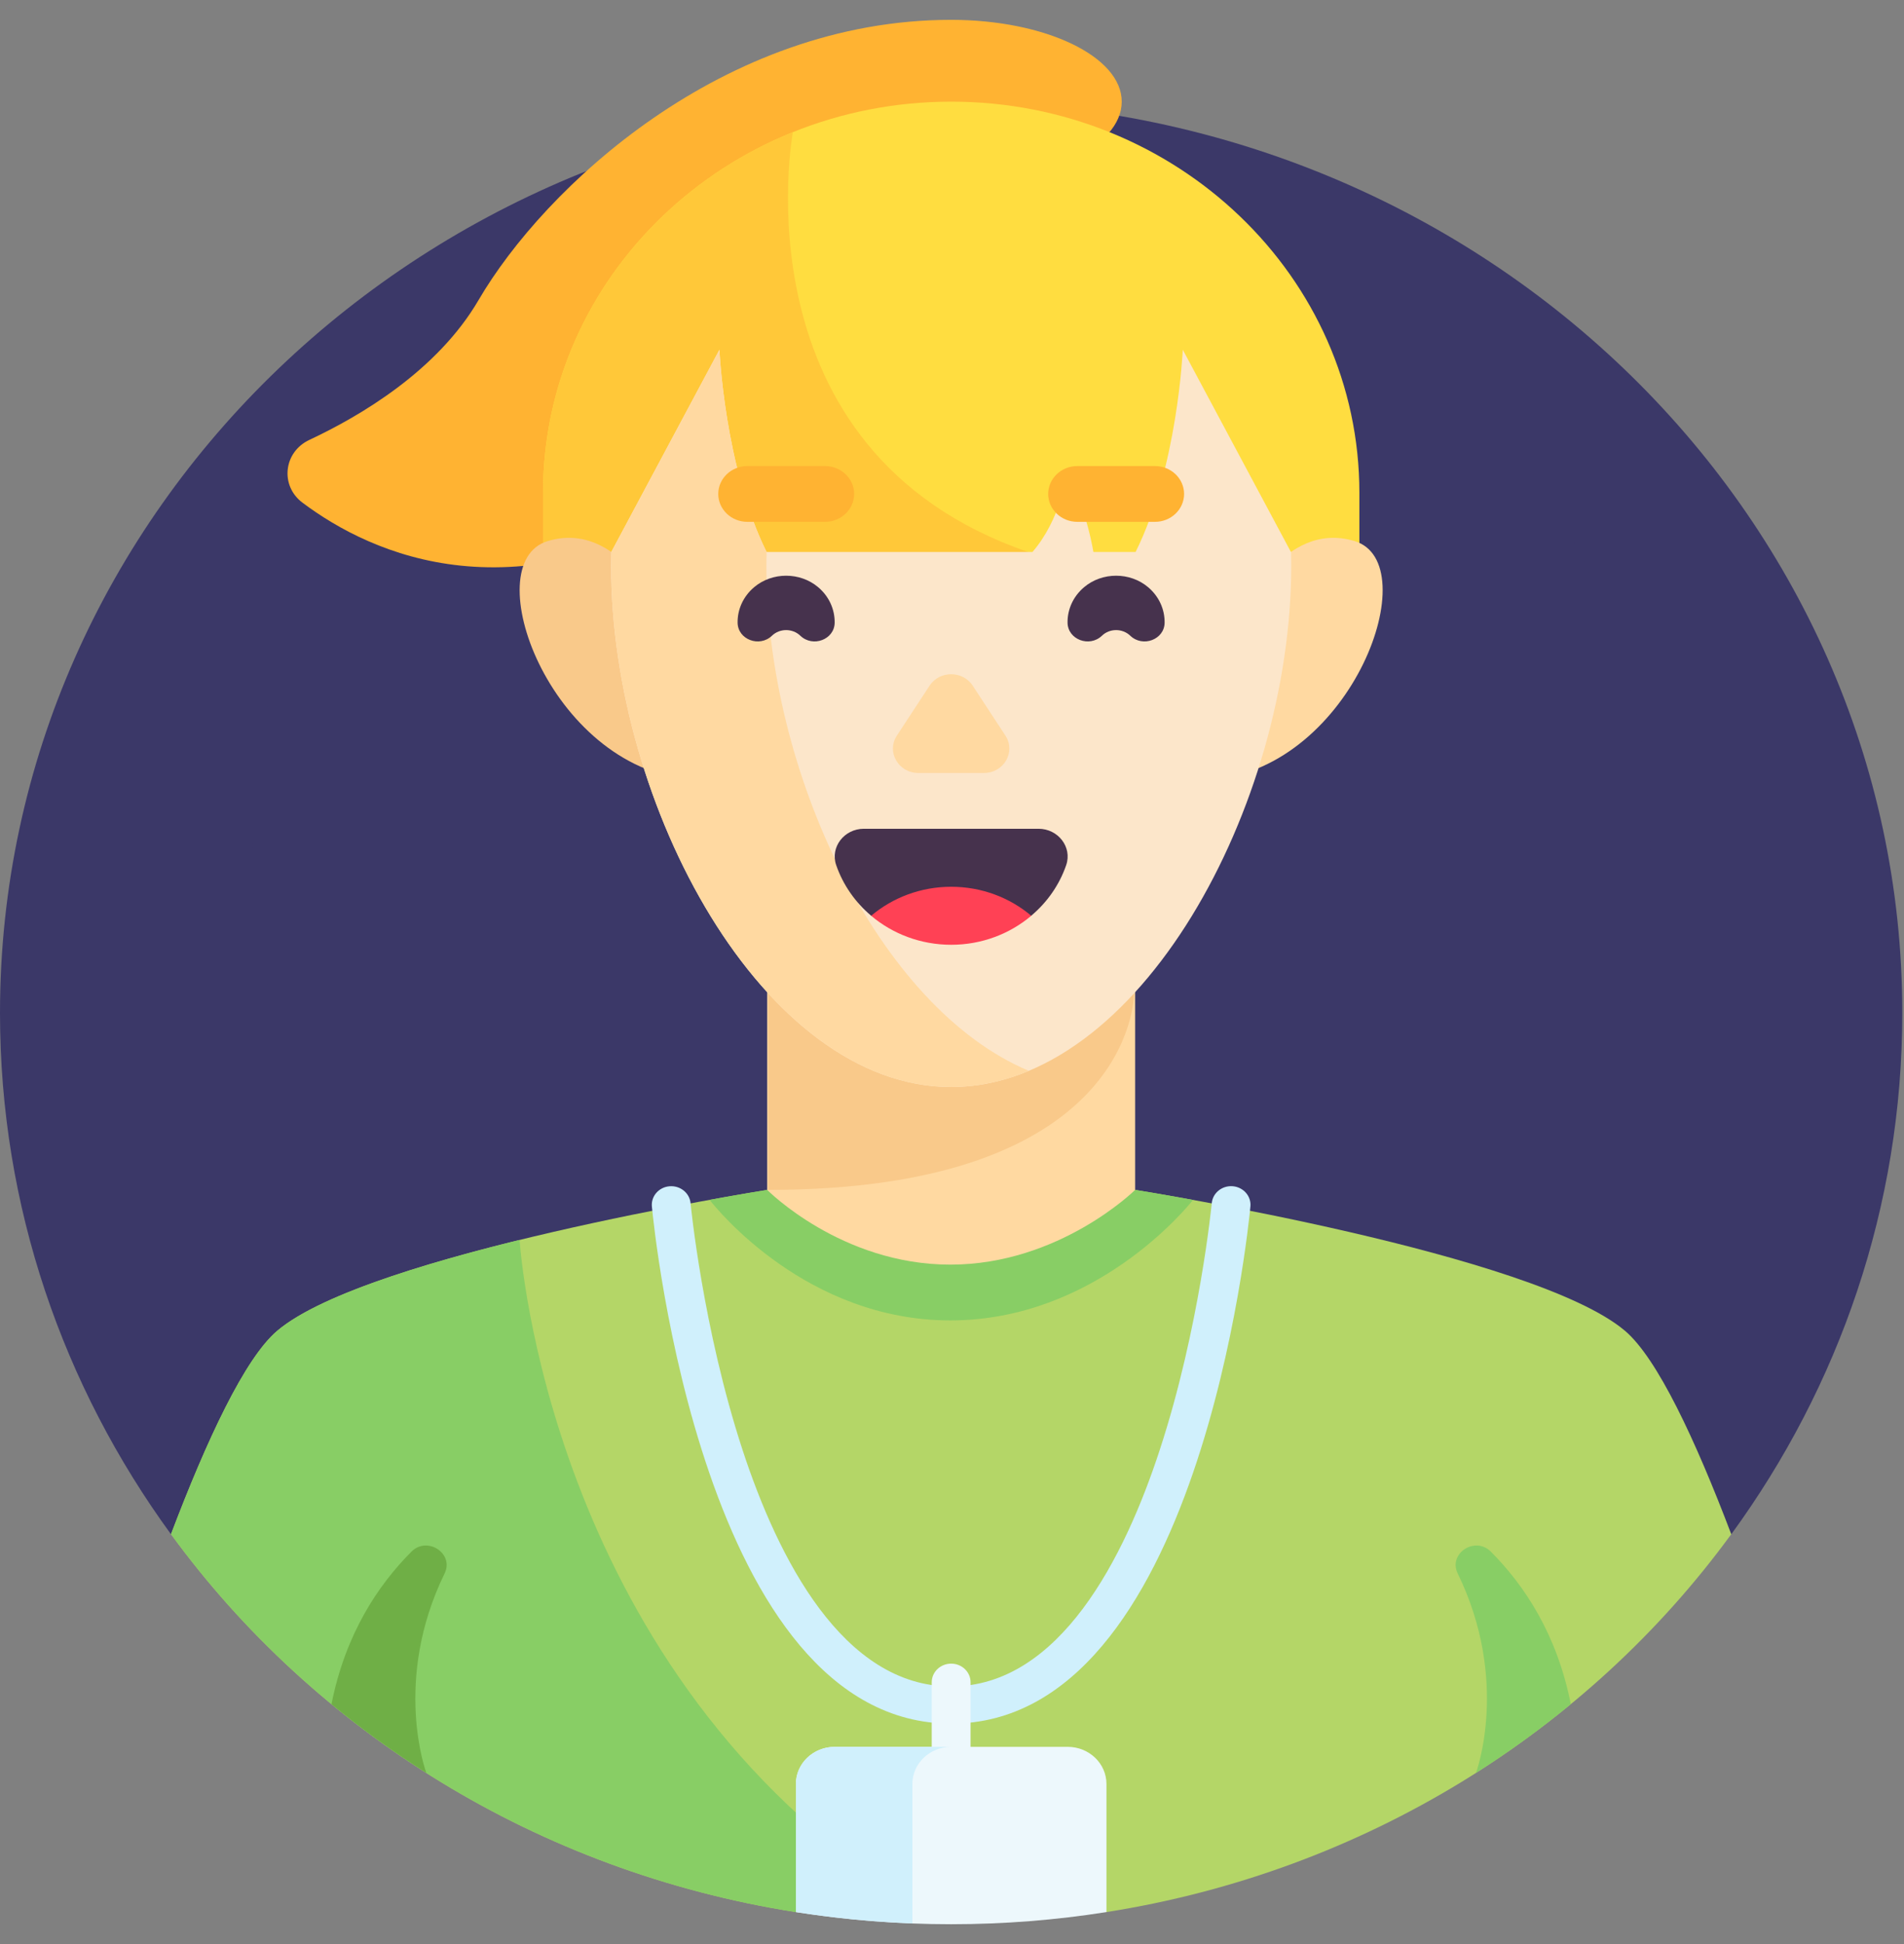
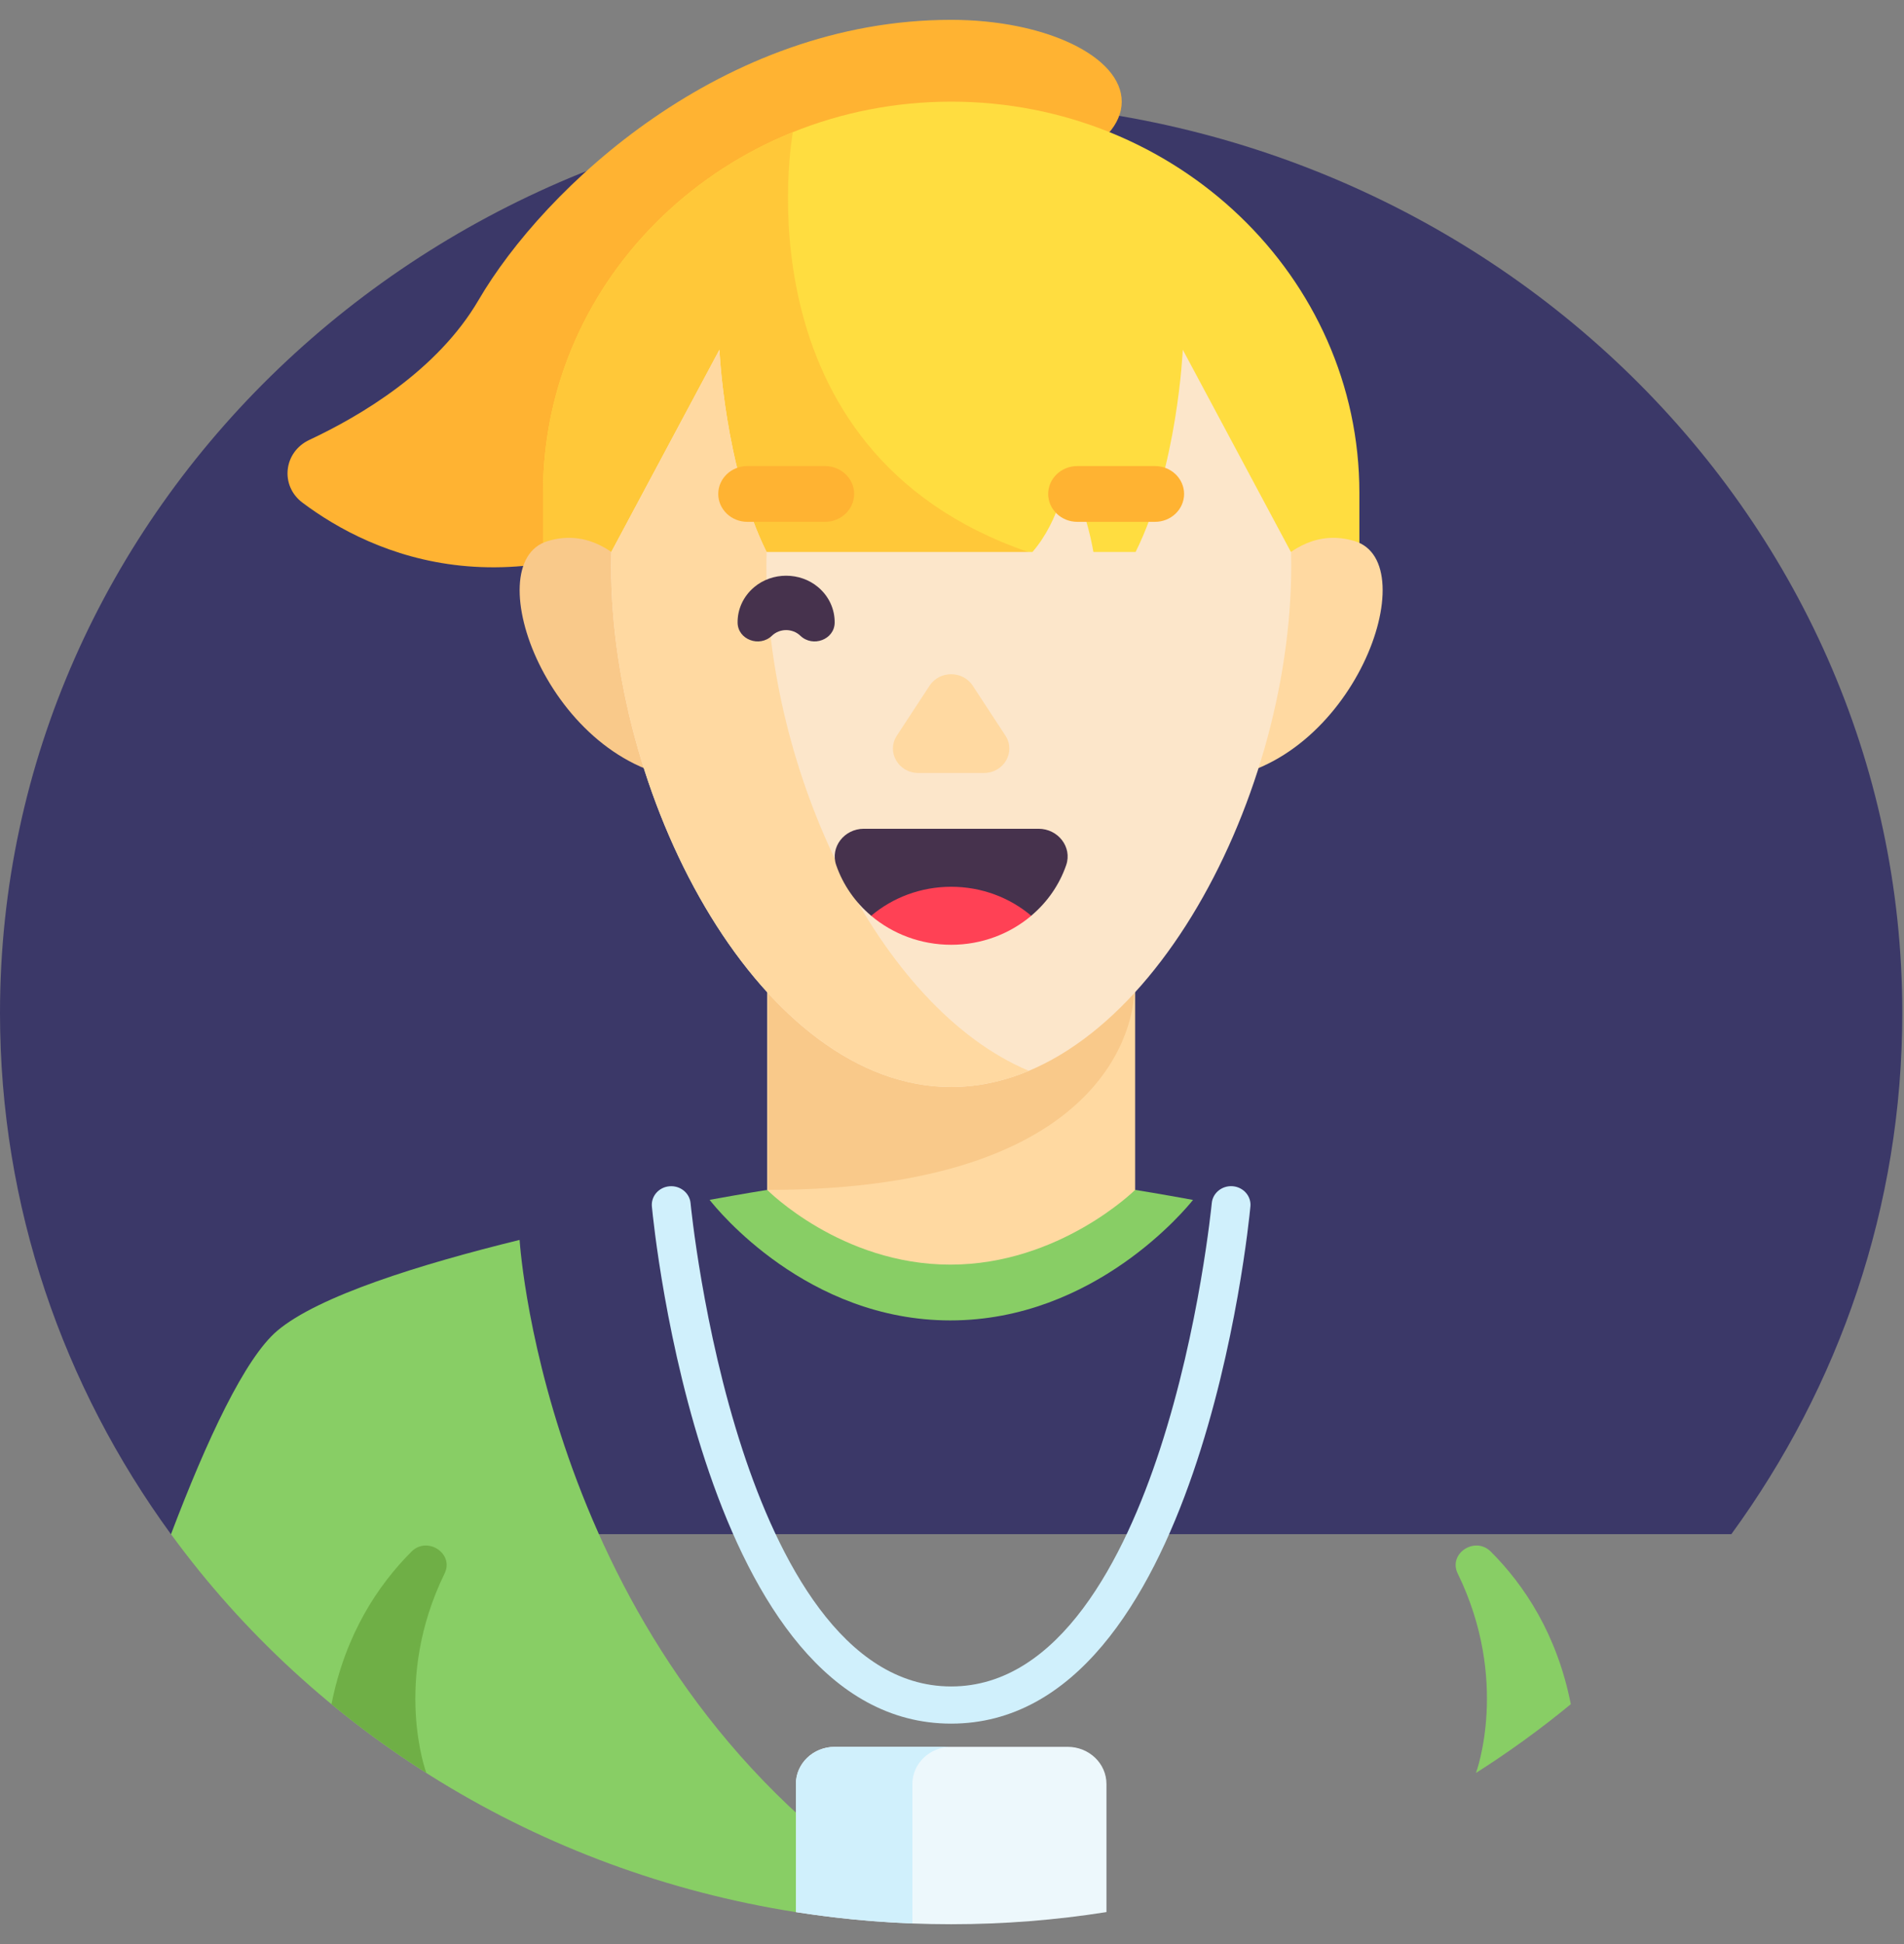
<svg xmlns="http://www.w3.org/2000/svg" width="48" height="49" viewBox="0 0 48 49" fill="none">
  <rect x="0" y="0" width="48" height="49" fill="#808080" stroke="none" />
  <g clip-path="url(#clip0_4598:41742)">
    <path d="M43.647 38.669C46.363 34.946 47.957 30.417 47.957 25.531C47.957 12.846 37.221 2.562 23.978 2.562C10.736 2.562 0 12.846 0 25.531C0 30.417 1.594 34.946 4.309 38.669H43.647Z" fill="#3B3868" />
    <path d="M23.979 38.188C33.709 38.188 41.596 30.632 41.596 21.312C41.596 11.993 33.709 4.438 23.979 4.438C14.25 4.438 6.363 11.993 6.363 21.312C6.363 30.632 14.25 38.188 23.979 38.188Z" fill="#3B3868" />
    <path d="M23.977 0.5C18.211 0.5 13.713 4.74 12.064 7.564C11.03 9.335 9.098 10.479 7.8 11.087C7.147 11.392 7.054 12.243 7.627 12.671C9.37 13.978 13.033 15.667 18.105 12.45L23.977 4.625C26.353 4.625 28.279 3.702 28.279 2.562C28.279 1.423 26.353 0.5 23.977 0.5Z" fill="#FFB332" />
    <path d="M23.98 2.562C18.297 2.562 13.69 6.976 13.69 12.42V14.302H34.27V12.42C34.27 6.976 29.663 2.562 23.98 2.562Z" fill="#FFDD40" />
    <path d="M25.918 13.912C18.493 11.357 19.988 3.336 19.988 3.331C16.288 4.824 13.69 8.331 13.69 12.419V14.301H25.918V13.912Z" fill="#FFC839" />
-     <path d="M40.964 33.541C38.672 31.603 28.868 30.032 28.615 29.991H19.34C19.087 30.032 9.283 31.603 6.991 33.541C6.174 34.232 5.213 36.291 4.311 38.669C7.935 43.639 13.557 47.171 20.063 48.194L23.978 47.106L27.892 48.194C34.398 47.171 40.02 43.639 43.645 38.669C42.742 36.291 41.781 34.232 40.964 33.541Z" fill="#B4D667" />
    <path d="M30.076 30.244C29.229 30.089 28.674 30 28.617 29.991H19.341C19.284 30 18.732 30.089 17.889 30.242C18.084 30.492 20.348 33.281 23.958 33.281C27.605 33.281 29.918 30.442 30.076 30.244Z" fill="#88CE65" />
    <path d="M23.979 43.444C17.731 43.444 16.484 30.941 16.434 30.409C16.41 30.151 16.608 29.923 16.877 29.9C17.147 29.877 17.384 30.067 17.409 30.324C17.412 30.356 17.714 33.475 18.719 36.544C19.61 39.264 21.245 42.507 23.979 42.507C26.715 42.507 28.352 39.257 29.242 36.531C30.245 33.462 30.545 30.355 30.549 30.324C30.573 30.067 30.81 29.876 31.08 29.899C31.349 29.923 31.547 30.151 31.523 30.408C31.473 30.941 30.227 43.444 23.979 43.444Z" fill="#D0F0FC" />
    <path d="M20.063 48.195L22.409 47.542C13.857 41.776 13.12 31.56 13.099 31.252C10.579 31.87 8.023 32.668 6.991 33.541C6.174 34.232 5.213 36.292 4.311 38.669C7.935 43.639 13.557 47.171 20.063 48.195Z" fill="#88CE65" />
    <path d="M28.617 21.194H19.341V29.991C19.341 29.991 21.203 31.875 23.958 31.875C26.713 31.875 28.617 29.991 28.617 29.991V21.194Z" fill="#FFD9A1" />
    <path d="M19.368 18.664V29.991C28.494 29.991 28.588 25.192 28.589 25.042V18.664H19.368Z" fill="#F9C98A" />
    <path d="M16.633 15.459C16.633 15.459 15.617 13.089 13.805 13.639C11.993 14.19 13.849 19.326 17.384 19.65L16.633 15.459Z" fill="#F9C98A" />
    <path d="M31.324 15.459C31.324 15.459 32.34 13.089 34.152 13.639C35.964 14.19 34.108 19.326 30.573 19.65L31.324 15.459Z" fill="#FFD9A1" />
    <path d="M32.548 13.913L32.544 13.912L29.818 8.815C29.818 8.815 29.691 11.772 28.629 13.912H27.565C27.495 13.514 27.309 12.661 26.898 11.959C26.898 11.959 26.737 13.095 26.029 13.912H19.325C18.264 11.772 18.137 8.815 18.137 8.815L15.411 13.912C15.408 14.027 15.406 14.142 15.406 14.258C15.406 20.306 19.244 27.398 23.979 27.398C28.714 27.398 32.552 20.305 32.552 14.258C32.552 14.142 32.55 14.027 32.548 13.913Z" fill="#FCE6CA" />
    <path d="M19.321 14.258C19.321 14.142 19.324 14.027 19.327 13.912H19.325C18.264 11.772 18.137 8.815 18.137 8.815L15.411 13.912C15.408 14.027 15.406 14.142 15.406 14.258C15.406 20.306 19.244 27.398 23.979 27.398C24.653 27.398 25.308 27.254 25.937 26.99C22.145 25.401 19.321 19.445 19.321 14.258Z" fill="#FFD9A1" />
-     <path d="M29.36 15.695C29.364 15.367 29.226 15.039 28.945 14.801C28.488 14.414 27.786 14.414 27.329 14.801C27.048 15.039 26.909 15.367 26.913 15.695C26.919 16.121 27.465 16.325 27.779 16.024C27.976 15.834 28.297 15.834 28.495 16.024C28.809 16.325 29.355 16.121 29.36 15.695Z" fill="#46324D" />
    <path d="M18.595 15.695C18.591 15.367 18.73 15.039 19.011 14.801C19.468 14.414 20.169 14.414 20.627 14.801C20.908 15.039 21.046 15.367 21.042 15.695C21.037 16.121 20.491 16.325 20.177 16.024C19.979 15.834 19.658 15.834 19.46 16.024C19.146 16.325 18.601 16.121 18.595 15.695Z" fill="#46324D" />
    <path d="M22.61 18.542L23.435 17.282C23.687 16.898 24.27 16.898 24.522 17.282L25.347 18.542C25.615 18.951 25.308 19.483 24.804 19.483H23.153C22.648 19.483 22.341 18.951 22.61 18.542Z" fill="#FFD9A1" />
    <path d="M21.962 23.081H25.997C26.4 22.742 26.708 22.302 26.879 21.804C27.034 21.353 26.677 20.889 26.181 20.889H21.778C21.282 20.889 20.925 21.353 21.08 21.804C21.252 22.302 21.559 22.742 21.962 23.081Z" fill="#46324D" />
    <path d="M25.998 23.082C25.46 23.536 24.753 23.813 23.98 23.813C23.207 23.813 22.5 23.536 21.962 23.082C22.501 22.627 23.207 22.351 23.98 22.351C24.753 22.351 25.459 22.627 25.998 23.082Z" fill="#FF4155" />
    <path d="M20.799 13.153H18.841C18.436 13.153 18.107 12.838 18.107 12.45C18.107 12.062 18.436 11.747 18.841 11.747H20.799C21.204 11.747 21.533 12.062 21.533 12.45C21.533 12.838 21.204 13.153 20.799 13.153Z" fill="#FFB332" />
    <path d="M29.117 13.153H27.159C26.754 13.153 26.425 12.838 26.425 12.45C26.425 12.062 26.754 11.747 27.159 11.747H29.117C29.522 11.747 29.851 12.062 29.851 12.45C29.851 12.838 29.522 13.153 29.117 13.153Z" fill="#FFB332" />
    <path d="M10.748 44.687C10.74 44.667 9.89 42.36 11.208 39.66C11.454 39.157 10.773 38.708 10.372 39.11C9.533 39.95 8.705 41.188 8.357 42.954C9.114 43.578 9.913 44.156 10.748 44.687Z" fill="#6FAF46" />
    <path d="M37.209 44.687C37.217 44.667 38.067 42.36 36.749 39.66C36.503 39.157 37.184 38.708 37.585 39.11C38.424 39.95 39.252 41.188 39.6 42.954C38.843 43.578 38.044 44.156 37.209 44.687Z" fill="#88CE65" />
-     <path d="M23.979 45.213C23.708 45.213 23.489 45.004 23.489 44.745V42.401C23.489 42.142 23.708 41.932 23.979 41.932C24.249 41.932 24.468 42.142 24.468 42.401V44.745C24.468 45.004 24.249 45.213 23.979 45.213Z" fill="#EDF8FC" />
    <path d="M23.979 48.5C25.313 48.5 26.62 48.395 27.894 48.194V44.966C27.894 44.448 27.456 44.029 26.915 44.029H21.043C20.503 44.029 20.064 44.448 20.064 44.966V48.194C21.338 48.395 22.646 48.5 23.979 48.5Z" fill="#EDF8FC" />
    <path d="M21.043 44.029C20.503 44.029 20.064 44.448 20.064 44.966V48.194C21.025 48.346 22.005 48.442 23.001 48.48V44.966C23.001 44.448 23.439 44.029 23.979 44.029H21.043Z" fill="#D0F0FC" />
  </g>
  <defs>
    <clipPath id="clip0_4598:41742">
      <rect width="48" height="48" fill="white" transform="translate(0 0.5)" />
    </clipPath>
  </defs>
</svg>